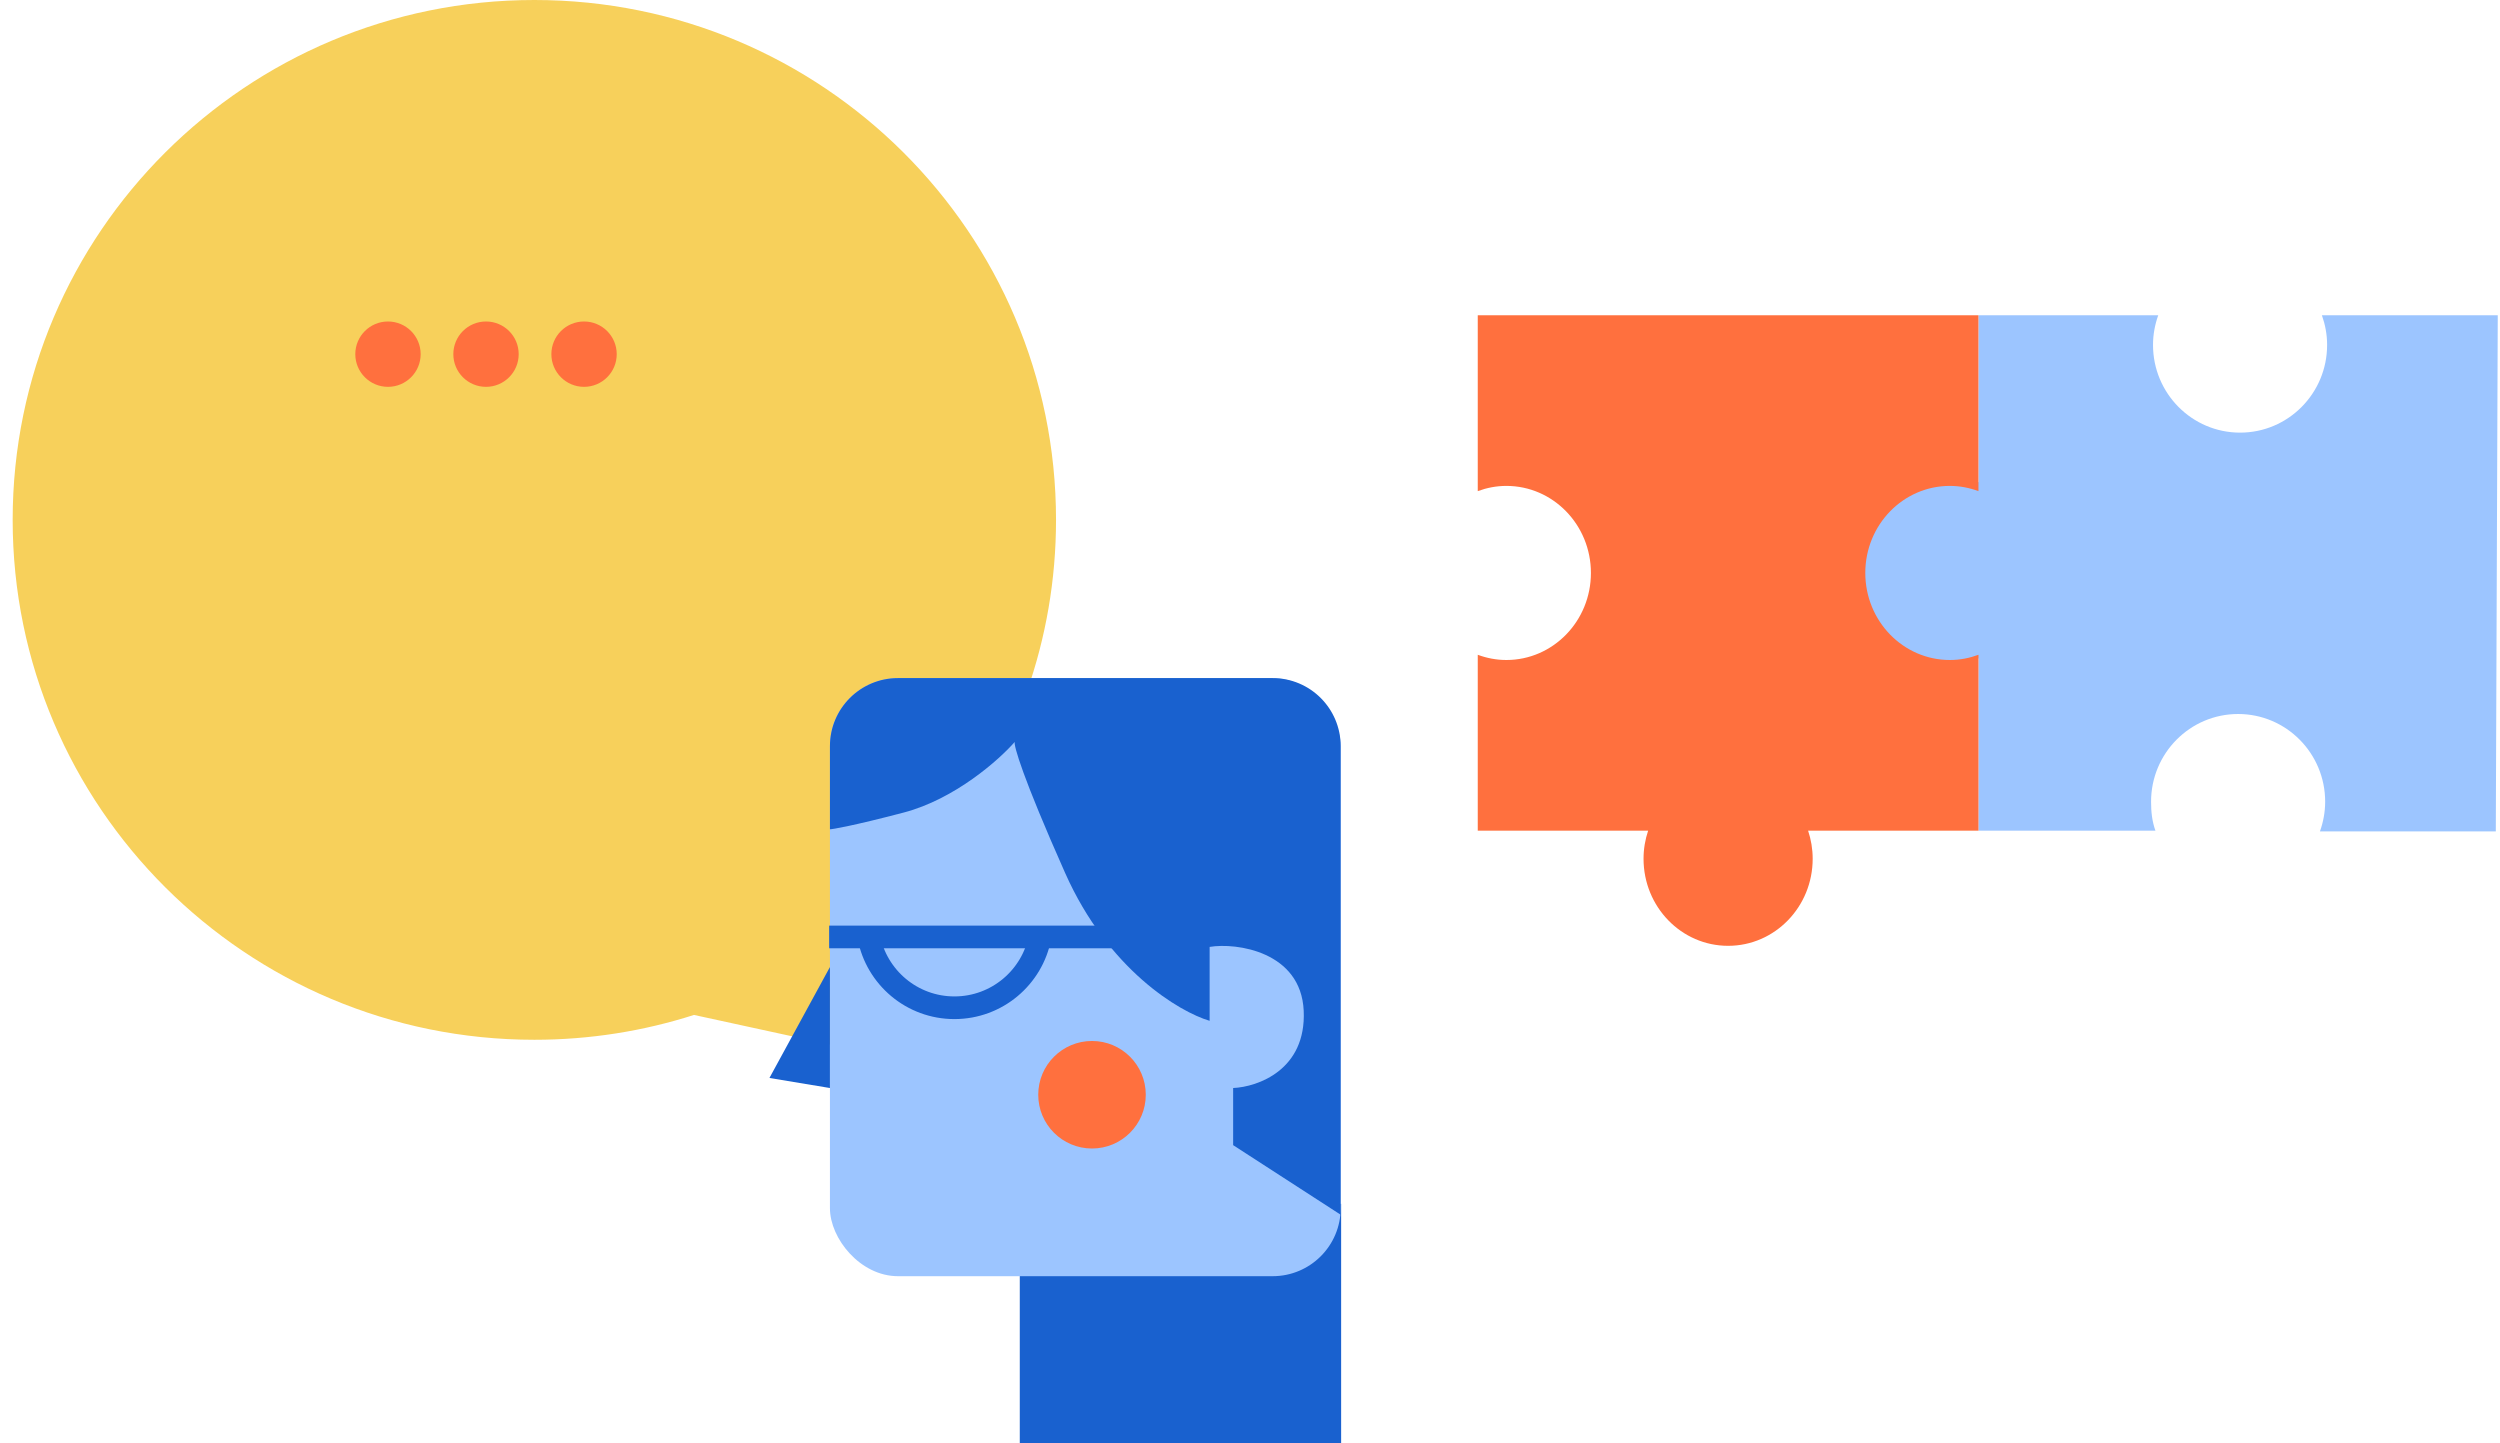
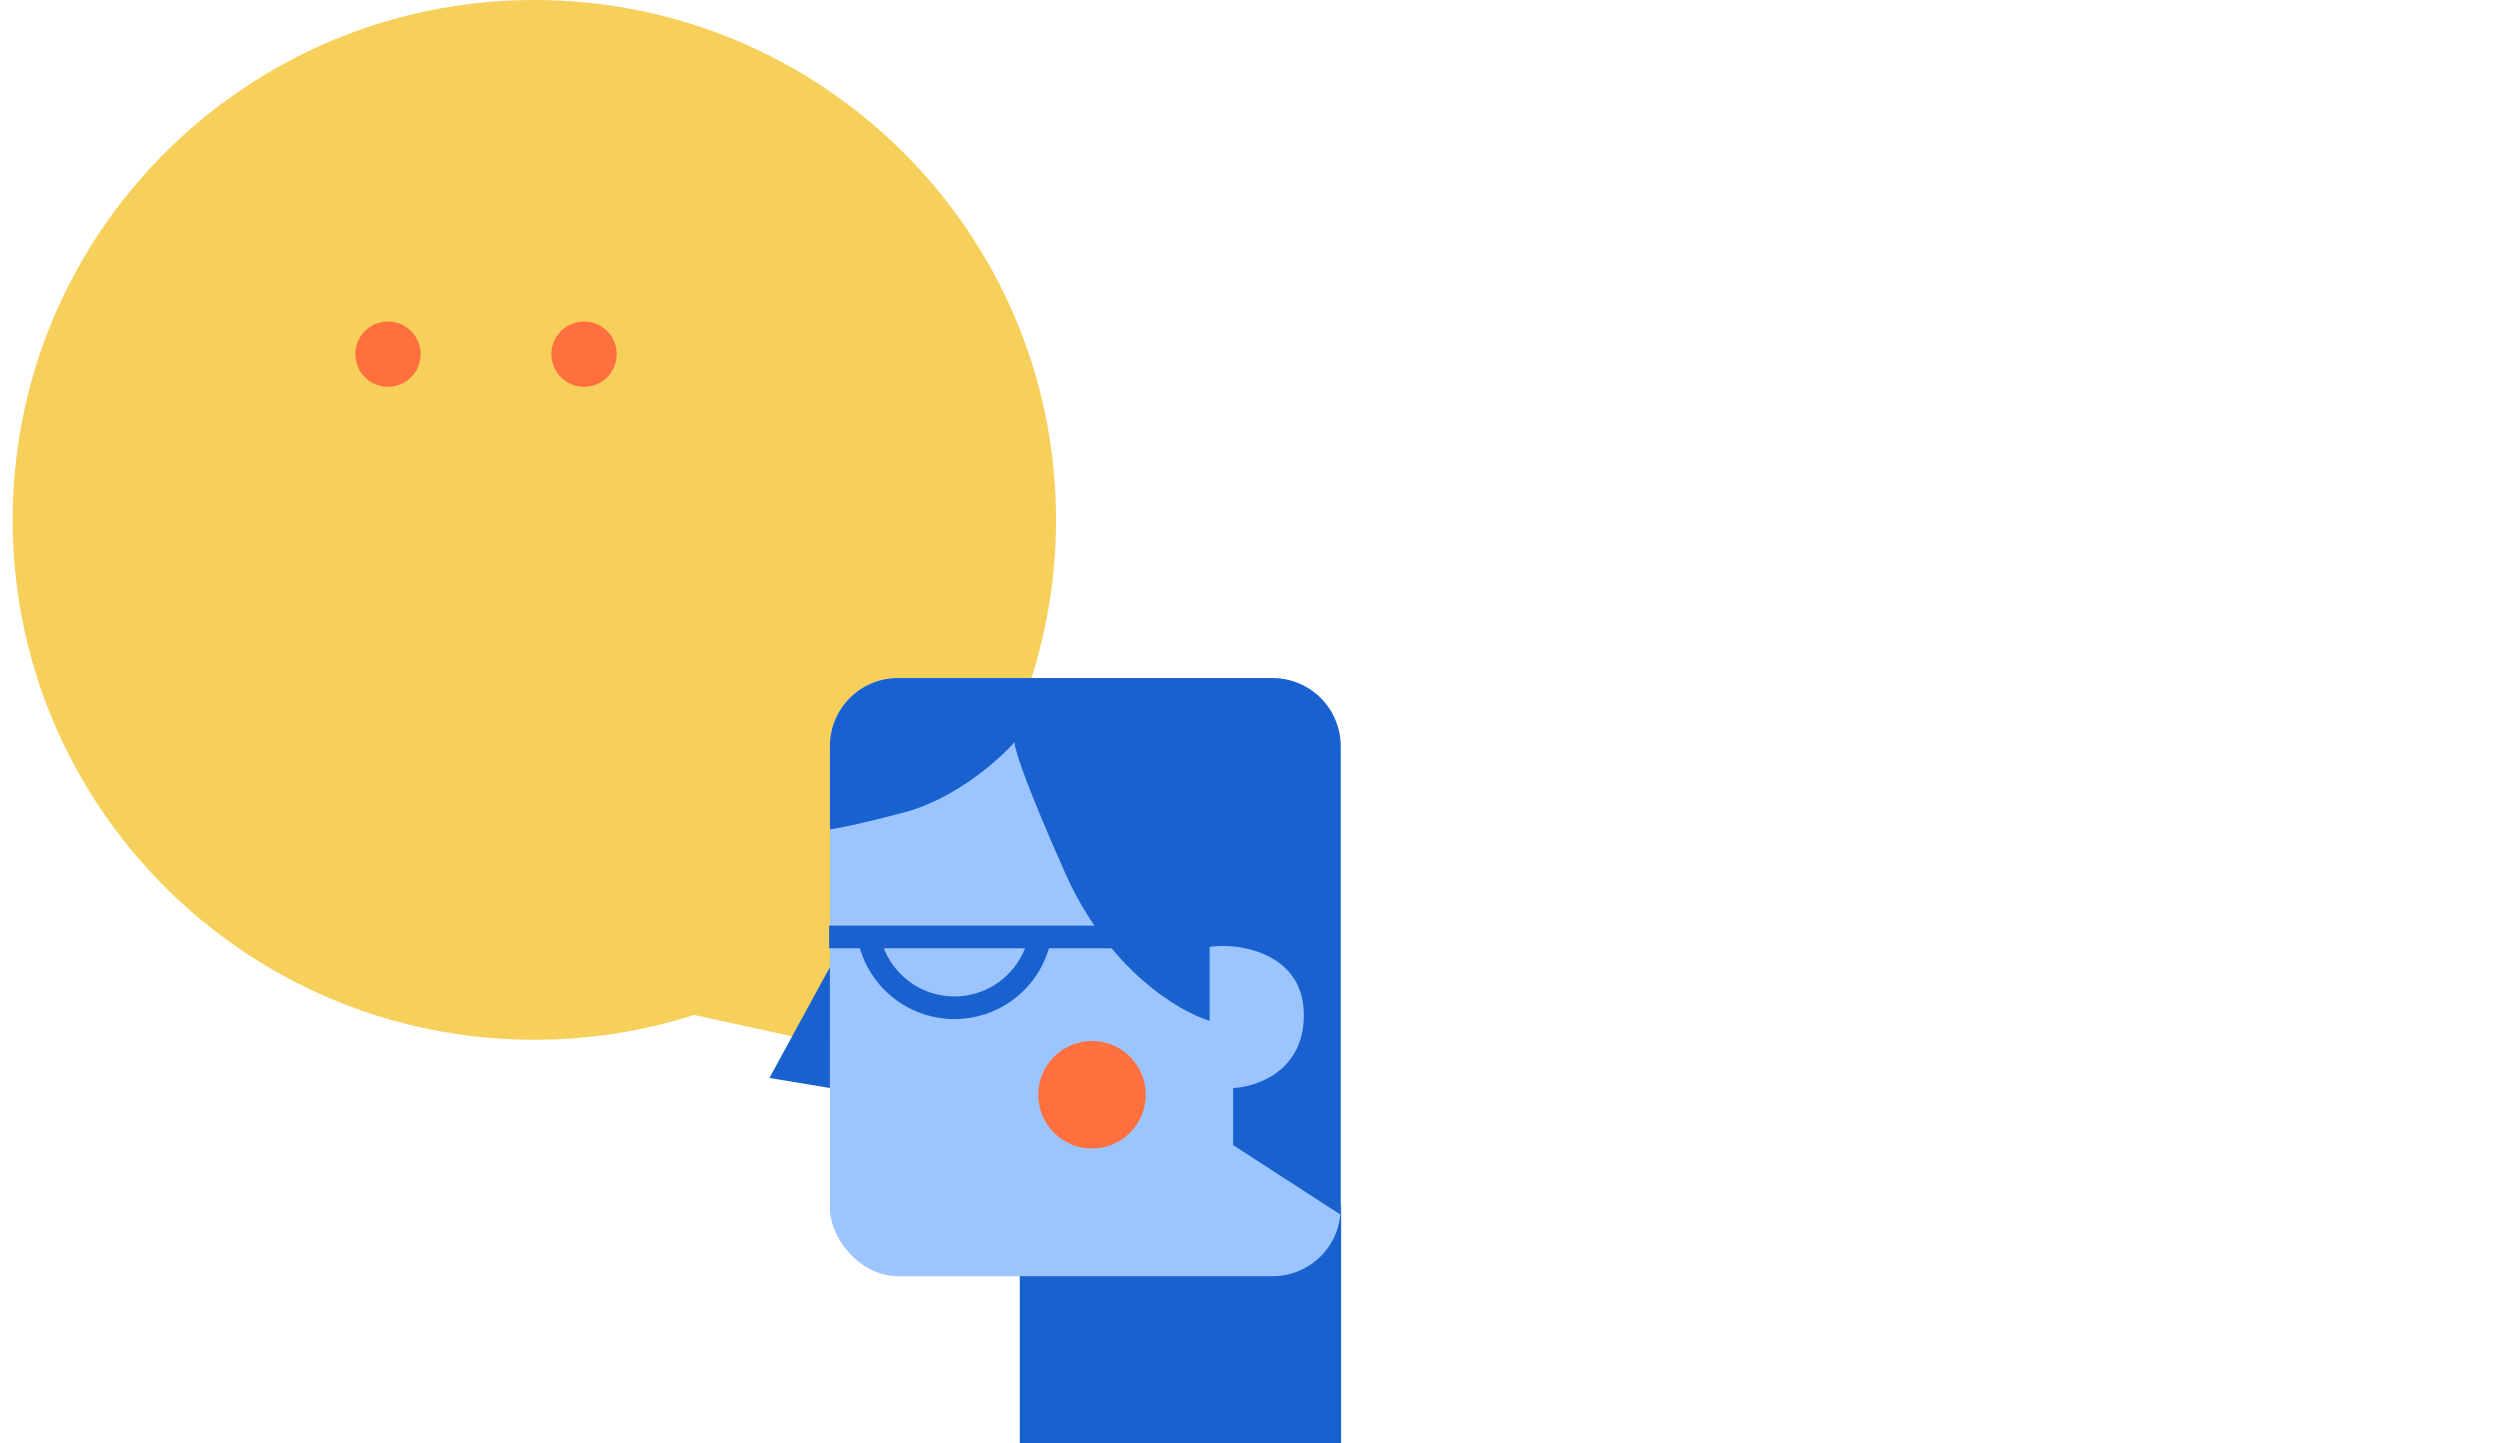
<svg xmlns="http://www.w3.org/2000/svg" width="168" height="97" viewBox="0 0 168 97" fill="none">
  <g id="Group 119">
    <path id="Vector" d="M35.909 0C55.269 0 70.965 15.642 70.965 34.936C70.965 43.023 68.207 50.467 63.577 56.388L63.626 56.395L71.888 73.701L46.636 68.204C43.254 69.286 39.65 69.873 35.907 69.873C16.547 69.873 0.851 54.231 0.851 34.936C0.851 15.642 16.547 0 35.909 0Z" fill="#F7D05B" />
    <g id="Group 100">
      <circle id="Ellipse 65" cx="26.072" cy="23.8" r="2.196" fill="#FF703E" />
-       <circle id="Ellipse 67" cx="32.66" cy="23.8" r="2.196" fill="#FF703E" />
      <circle id="Ellipse 68" cx="39.248" cy="23.8" r="2.196" fill="#FF703E" />
    </g>
    <g id="Group 105">
      <g id="Group 101">
        <path id="Rectangle 1187" d="M68.529 81.63L90.124 80.898V97.002H68.529V81.63Z" fill="#1961CF" />
        <g id="Group 99">
          <rect id="Rectangle 1186" x="55.772" y="45.568" width="34.321" height="40.192" rx="4.57" fill="#9CC5FF" />
          <path id="Vector 986" d="M82.867 76.954L90.093 81.63V50.138C90.093 47.614 88.047 45.568 85.522 45.568H60.342C57.818 45.568 55.772 47.614 55.772 50.138V55.729C55.922 55.729 57.307 55.503 60.739 54.6C64.171 53.697 67.137 51.062 68.19 49.858C68.115 50.084 68.687 52.161 71.577 58.664C74.468 65.167 79.254 67.997 81.287 68.599V63.632C83.093 63.331 87.428 63.948 87.609 67.922C87.79 71.896 84.523 73.04 82.867 73.115V76.954Z" fill="#1961CF" />
          <path id="Vector 985" d="M51.707 72.438L55.771 64.986V73.115L51.707 72.438Z" fill="#1961CF" />
          <circle id="Ellipse 65_2" cx="73.383" cy="73.567" r="3.613" fill="#FF703E" />
        </g>
        <path id="Vector 989" d="M75.849 62.963H55.719" stroke="#1961CF" stroke-width="1.523" />
        <path id="Ellipse 66" d="M58.384 62.963C58.898 65.673 61.278 67.721 64.137 67.721C66.996 67.721 69.377 65.673 69.891 62.963" stroke="#1961CF" stroke-width="1.523" />
      </g>
-       <path id="Vector_2" d="M156.032 21.186C156.254 21.811 156.382 22.48 156.382 23.18C156.382 26.435 153.764 29.073 150.533 29.073C147.302 29.073 144.683 26.435 144.683 23.18C144.683 22.477 144.811 21.808 145.034 21.186H132.954V32.403C132.361 32.198 131.746 32.403 131.085 32.403C127.854 32.403 124.854 35.378 124.854 38.634C124.854 41.889 127.833 44.562 131.064 44.562C131.726 44.562 132.361 44.446 132.954 44.242V55.823H144.845C144.623 55.199 144.552 54.574 144.552 53.874C144.552 50.619 147.171 47.981 150.402 47.981C153.633 47.981 156.251 50.619 156.251 53.874C156.251 54.574 156.123 55.245 155.9 55.868H167.718L167.849 21.186H156.032Z" fill="#9CC5FF" />
-       <path id="Vector_3" d="M131.029 32.653C131.706 32.653 132.351 32.781 132.951 33.004V21.186H99.305V33.004C99.907 32.781 100.552 32.653 101.227 32.653C104.366 32.653 106.91 35.271 106.91 38.503C106.91 41.734 104.366 44.352 101.227 44.352C100.552 44.352 99.905 44.224 99.305 44.001V55.819H110.755C110.557 56.413 110.446 57.048 110.446 57.709C110.446 60.941 112.99 63.559 116.129 63.559C119.269 63.559 121.812 60.941 121.812 57.709C121.812 57.048 121.701 56.413 121.504 55.819H132.954V44.001C132.351 44.224 131.706 44.352 131.031 44.352C127.892 44.352 125.348 41.734 125.348 38.503C125.346 35.271 127.892 32.653 131.029 32.653Z" fill="#FF703E" />
    </g>
  </g>
</svg>